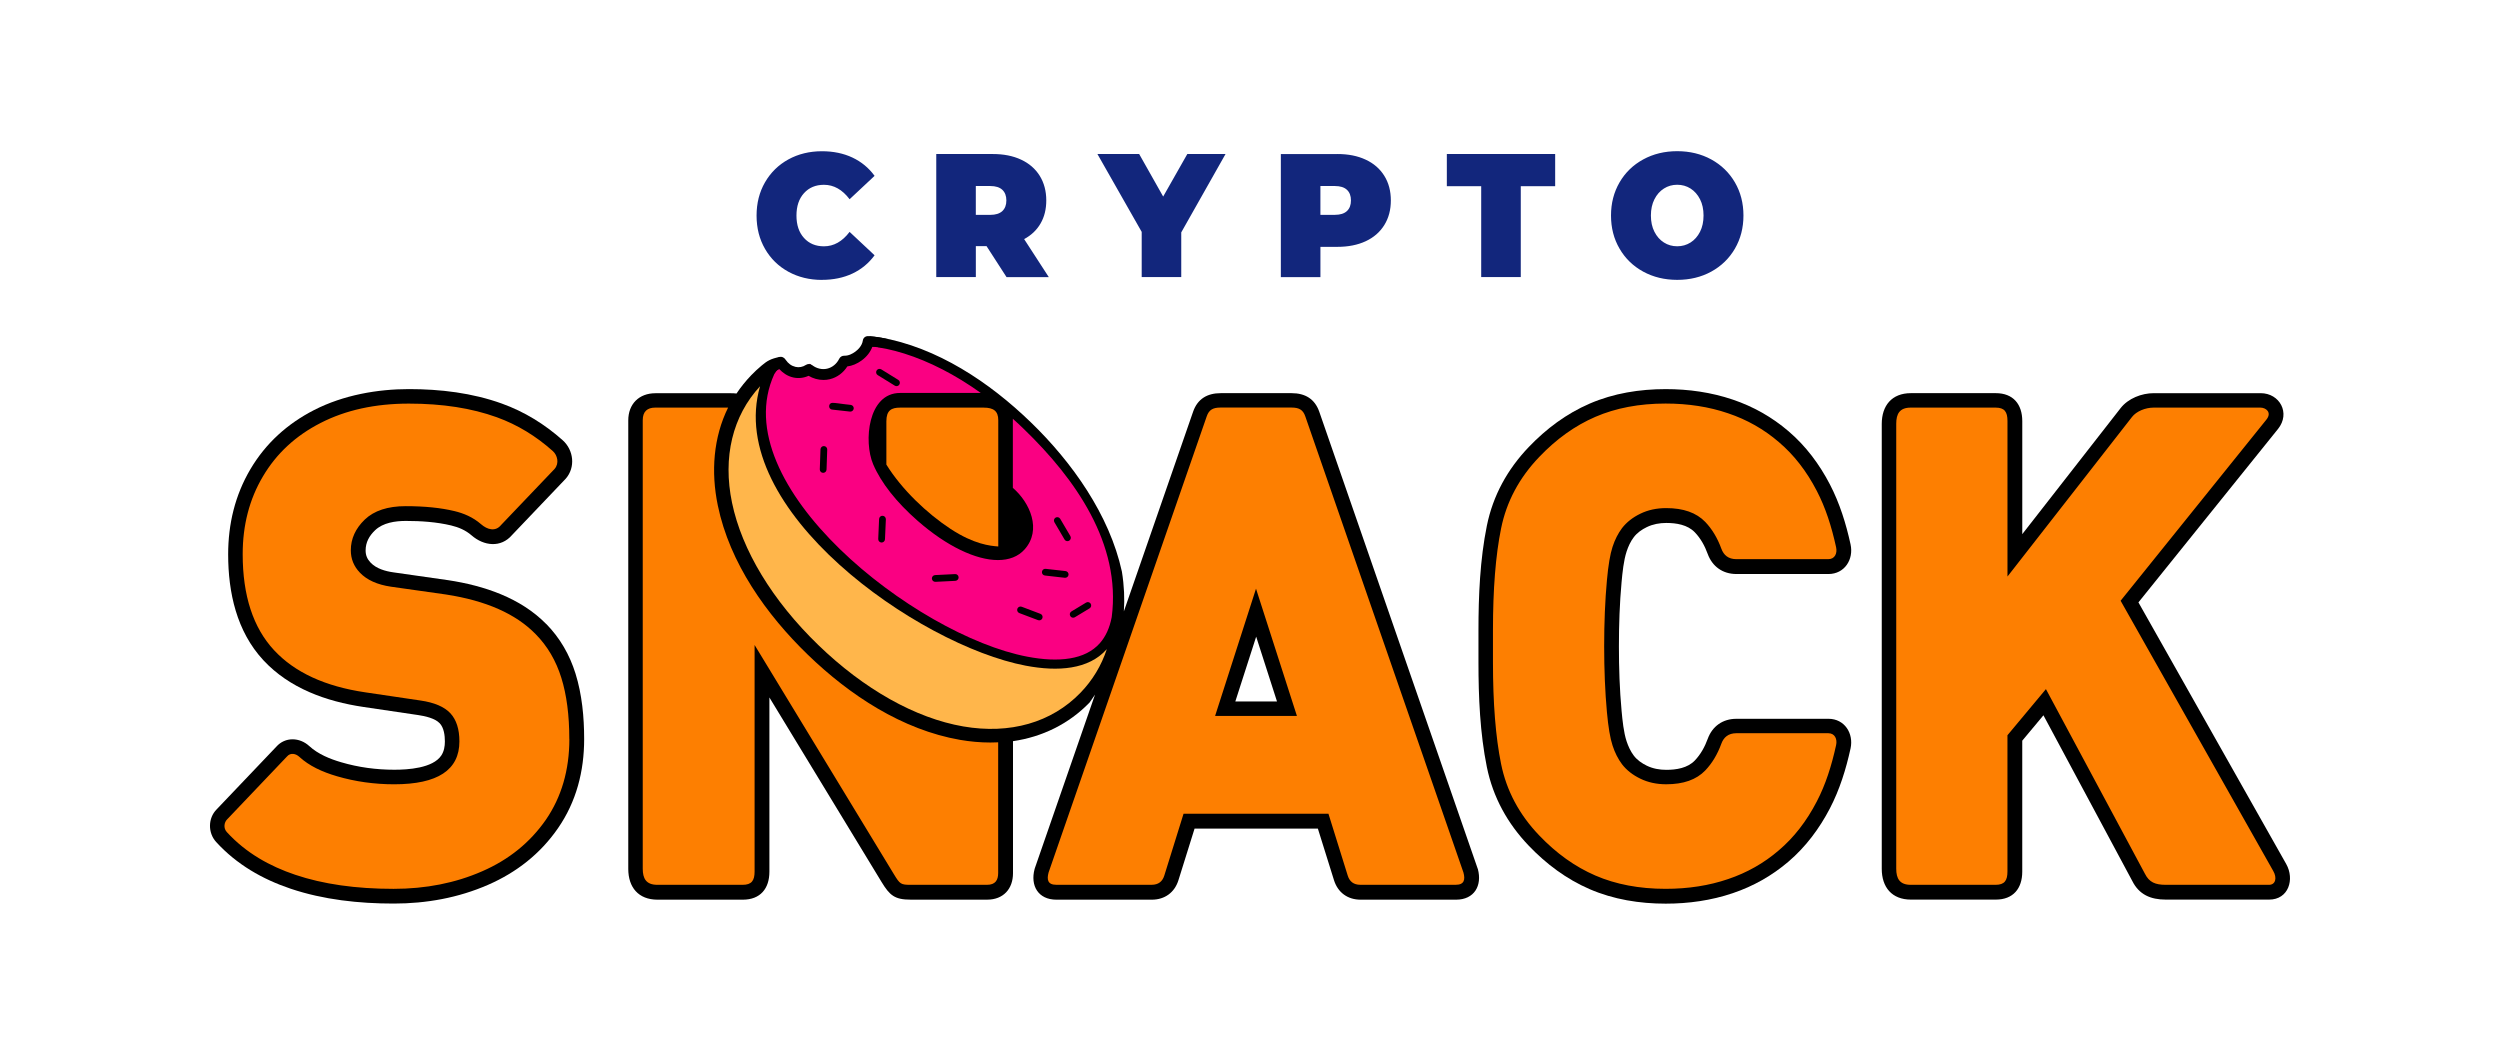
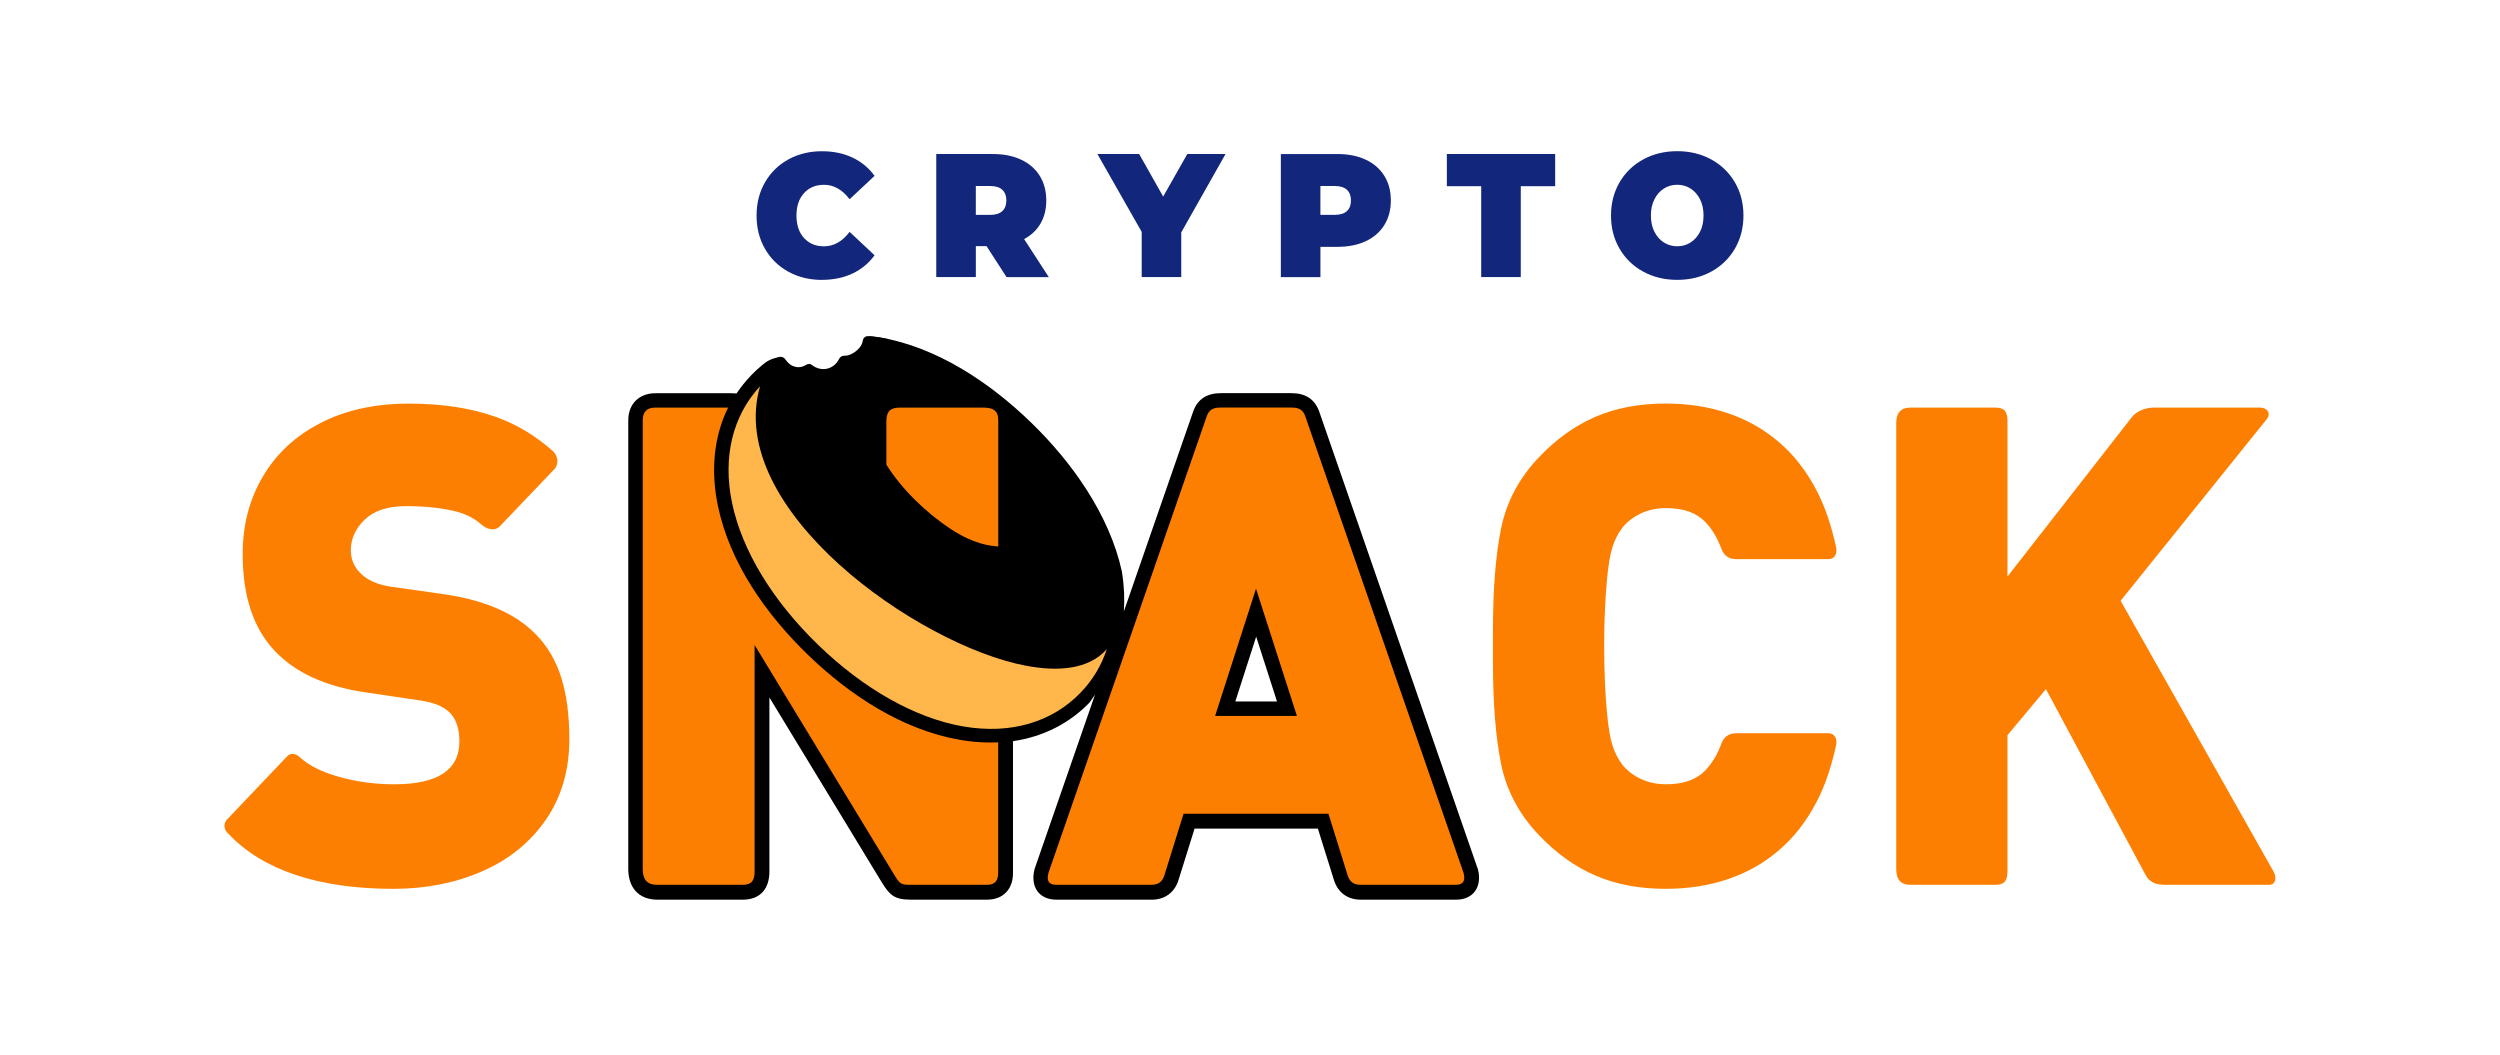
<svg xmlns="http://www.w3.org/2000/svg" id="Capa_1" viewBox="0 0 1185.05 500">
  <defs>
    <style>.cls-1{fill:#fd7f01;}.cls-2{fill:#12267c;}.cls-3{fill:#fa0082;}.cls-4{fill:#ffb64b;}</style>
  </defs>
  <path class="cls-2" d="m795.03,116.74c2.34,0,4.44-.6,6.33-1.79,1.88-1.19,3.37-2.89,4.49-5.08,1.11-2.19,1.66-4.76,1.66-7.71s-.55-5.51-1.66-7.7c-1.12-2.19-2.61-3.89-4.49-5.09-1.89-1.2-4-1.79-6.33-1.79s-4.43.59-6.3,1.79c-1.89,1.2-3.39,2.89-4.5,5.09-1.11,2.19-1.67,4.77-1.67,7.7s.55,5.52,1.67,7.71c1.11,2.19,2.61,3.89,4.5,5.08,1.87,1.2,3.97,1.79,6.3,1.79m0,15.92c-5.98,0-11.36-1.31-16.13-3.91-4.77-2.61-8.51-6.24-11.2-10.88-2.71-4.63-4.05-9.87-4.05-15.71s1.35-11.06,4.05-15.71c2.69-4.64,6.43-8.26,11.2-10.87,4.77-2.61,10.15-3.92,16.13-3.92s11.37,1.31,16.15,3.92c4.76,2.61,8.49,6.23,11.2,10.87,2.7,4.64,4.05,9.87,4.05,15.71s-1.36,11.07-4.05,15.71c-2.71,4.64-6.44,8.27-11.2,10.88-4.78,2.61-10.16,3.91-16.15,3.91Zm-92.9-44.41h-16.3v-15.25h51.35v15.25h-16.3v43.08h-18.76v-43.08h0Zm-69.39,13.59c2.55,0,4.45-.6,5.73-1.79,1.28-1.2,1.91-2.87,1.91-5.04s-.63-3.85-1.91-5.04c-1.27-1.19-3.17-1.79-5.73-1.79h-6.84v13.67h6.84Zm1.2-28.83c5.13,0,9.61.88,13.42,2.67,3.82,1.77,6.75,4.33,8.83,7.66,2.07,3.33,3.1,7.22,3.1,11.67s-1.03,8.33-3.1,11.67c-2.07,3.33-5.01,5.89-8.83,7.67-3.81,1.77-8.29,2.66-13.42,2.66h-8.03v14.34h-18.76v-58.33h26.79Zm-74,37.16v21.17h-18.75v-21.42l-20.99-36.91h19.79l11.38,20.16,11.44-20.16h18.12l-21,37.16Zm-82.9-15.16c0-2.17-.65-3.85-1.91-5.04-1.28-1.19-3.18-1.79-5.73-1.79h-6.84v13.67h6.84c2.54,0,4.44-.6,5.73-1.79,1.26-1.2,1.91-2.88,1.91-5.04Zm-9.38,21.67h-5.09v14.66h-18.76v-58.33h26.79c5.13,0,9.62.88,13.43,2.67,3.81,1.77,6.75,4.33,8.83,7.66,2.06,3.33,3.1,7.22,3.1,11.67,0,4.16-.9,7.81-2.71,10.92-1.79,3.11-4.39,5.58-7.78,7.41l11.68,18.01h-20.03l-9.46-14.66Zm-78.04,16c-5.88,0-11.18-1.29-15.9-3.87-4.71-2.58-8.4-6.19-11.08-10.83-2.68-4.64-4.01-9.9-4.01-15.79s1.33-11.15,4.01-15.79c2.68-4.63,6.37-8.25,11.08-10.84,4.72-2.58,10.02-3.87,15.9-3.87,5.4,0,10.22,1,14.46,3,4.24,2,7.73,4.89,10.49,8.67l-11.84,11.08c-3.45-4.56-7.5-6.84-12.16-6.84-3.92,0-7.07,1.32-9.46,3.96-2.39,2.64-3.57,6.18-3.57,10.62s1.18,7.99,3.57,10.62c2.39,2.65,5.54,3.96,9.46,3.96,4.65,0,8.71-2.28,12.16-6.84l11.84,11.09c-2.76,3.77-6.25,6.66-10.49,8.66-4.24,1.99-9.06,2.99-14.46,2.99Z" />
-   <path d="m258.95,295.83c-12.22-12.47-29.54-18.22-46.43-20.8l-26.08-3.73c-3.76-.53-8.05-1.75-10.75-4.59-1.62-1.7-2.38-3.46-2.38-5.8,0-3.86,1.72-6.91,4.48-9.55,3.76-3.6,9.6-4.43,14.59-4.43,7.1,0,14.54.49,21.46,2.14,3.55.85,6.9,2.27,9.68,4.69,5.79,5.05,13.91,6.06,19.24-.19,8.4-8.81,16.8-17.62,25.19-26.43l.09-.1.09-.09c4.77-5.39,3.83-13.62-1.43-18.29-8.51-7.57-18.07-13.49-28.79-17.35-14.03-5.06-29.18-6.87-44.03-6.87s-31.02,2.78-44.97,9.92c-12.67,6.48-22.92,15.73-30.19,28.01-7.32,12.38-10.57,26.04-10.57,40.39,0,18.14,4.02,36.54,16.69,50.2,12.38,13.33,29.8,19.54,47.41,22.15l26.07,3.86c3.07.45,7.89,1.5,10.12,3.89,2.03,2.18,2.44,5.78,2.44,8.63,0,2.3-.4,4.65-1.68,6.6-4.01,6.08-15.91,6.78-22.29,6.78-8.53,0-16.98-1.13-25.17-3.54-5.35-1.56-10.97-3.85-15.13-7.67-4.51-4.16-11.4-4.5-15.65.31-9.44,9.91-18.85,19.81-28.29,29.71-4.08,4.11-4.21,11.08-.2,15.46,9.67,10.59,21.82,17.59,35.33,22.14,15.6,5.24,32.43,7.03,48.83,7.03,15.44,0,30.55-2.7,44.74-8.89,13.48-5.88,24.76-14.71,33.13-26.83,8.72-12.61,12.4-27.04,12.4-42.27,0-10.36-1.01-21.12-4.1-31.03-2.77-8.88-7.33-16.85-13.84-23.49Z" />
-   <path d="m771.02,261.49c.8-2.42,1.88-4.83,3.43-6.85,1.61-2.12,3.81-3.64,6.19-4.79,2.88-1.39,6.01-1.96,9.2-1.96,4.76,0,10.08.83,13.53,4.43,2.8,2.91,4.74,6.47,6.11,10.24,2.19,6,7.14,9.52,13.57,9.54,14.55.01,29.11,0,43.66,0,7.67,0,12.05-6.94,10.49-14.06-2.14-9.81-5.15-19.5-9.8-28.44-4.97-9.55-11.41-18.2-19.63-25.21-7.8-6.67-16.64-11.67-26.37-14.96-10.27-3.48-21-4.98-31.82-4.98-12.34,0-24.66,1.95-36.04,6.87-11.03,4.77-20.59,11.92-28.87,20.58-10.09,10.54-16.96,22.98-19.87,37.31-3.25,15.99-3.98,33.28-3.98,49.57v15.25c0,16.29.73,33.57,3.98,49.57,2.92,14.33,9.79,26.76,19.87,37.29,8.28,8.66,17.84,15.82,28.87,20.59,11.37,4.92,23.69,6.87,36.04,6.87,10.81,0,21.55-1.5,31.82-4.98,9.73-3.28,18.57-8.29,26.37-14.94,8.22-7.03,14.66-15.67,19.63-25.22,4.65-8.93,7.65-18.62,9.8-28.43,1.55-7.12-2.82-14.06-10.49-14.06-14.55,0-29.11-.02-43.66.01-6.43,0-11.39,3.53-13.57,9.53-1.38,3.77-3.32,7.32-6.11,10.24-3.45,3.59-8.76,4.42-13.53,4.42-3.18,0-6.32-.56-9.2-1.95-2.38-1.16-4.58-2.68-6.19-4.79-1.55-2.04-2.63-4.45-3.43-6.85-1.38-4.24-1.94-9.87-2.35-14.31-.94-10.14-1.27-20.43-1.27-30.61s.33-20.46,1.27-30.59c.41-4.44.97-10.07,2.35-14.31Z" />
-   <path d="m1083.71,409.56c-23.38-41.34-46.7-82.68-70.05-124.02l66.16-82.2c6.05-7.52.79-16.97-8.23-16.97h-50.65c-5.77,0-12.14,2.49-15.73,7.09-15.54,19.92-31.08,39.82-46.61,59.73v-53.57c0-7.98-4.29-13.26-12.57-13.26h-40.21c-9.07,0-13.83,5.91-13.83,14.59v210.89c0,8.69,4.76,14.59,13.83,14.59h40.2c8.28,0,12.57-5.26,12.57-13.26v-62.07l10.04-12.04,42.09,78.49c3.23,6.5,8.7,8.88,15.92,8.88h48.98c9.21,0,12.19-9.62,8.08-16.89Z" />
  <path d="m700.5,411.91l-.07-.24-.09-.24c-24.99-72.07-49.98-144.15-74.97-216.23-2.12-6.13-6.76-8.83-13.09-8.83h-33.65c-6.33,0-10.98,2.7-13.09,8.83l-32.81,94.61c.4-5.83.16-12.14-.93-18.86-5.87-26.9-23.69-51.94-43.19-70.79-19.55-18.92-44.38-35.54-71.63-40.26-1.42-.25-3.44-.35-4.85-.52-.12,4.52-1.03,8.95-5.33,9.83-.21.15-.43.28-.66.41-1.09.91-2.5,1.45-4.3,1.45-1.19,0-2.33-.29-3.39-.75-.92,3.29-2.99,5.86-6.91,5.86-2.97,0-5.57-1.75-7.74-3.72-1.16,1.29-2.78,2.11-4.98,2.11-3.65,0-4.21-1-6.63-3.43-.03-.03-1.02-.66-1.04-.69-.15-.15.86.97-.69-.16-.34-.24-.65-.46-.69-1.12-4.55.87-6.2,2.02-8.44,3.87-.14.1-.28.22-.4.33-1.68,1.4-3.28,2.89-4.8,4.47-2.65,2.75-4.98,5.66-7.01,8.7-.82-.1-1.68-.14-2.6-.14h-35.82c-7.77,0-12.89,5.09-12.89,12.89v212.59c0,8.7,4.79,14.59,13.87,14.59h40.43c8.29,0,12.6-5.26,12.6-13.26v-82.59l53.19,87.5c3.84,6.31,6.2,8.34,13.78,8.34h36.26c7.63,0,12.24-5.07,12.24-12.54v-62.59c13.77-2.01,26.36-8.04,36.33-18.35.83-1.17,1.69-2.41,2.56-3.73l-28.5,82.2-.08.24-.07.24c-2.11,7.86,1.66,14.54,10.36,14.54h45.18c6.15,0,10.83-3.4,12.65-9.26,2.54-8.13,5.08-16.27,7.63-24.42h58.46c2.56,8.15,5.09,16.29,7.63,24.42,1.83,5.87,6.49,9.26,12.65,9.26h45.19c8.7,0,12.46-6.69,10.36-14.54Zm-114.93-79.41l9.88-30.71,9.87,30.71h-19.74Z" />
-   <path class="cls-1" d="m269.89,350.27c0,14.77-3.73,27.54-11.15,38.34-7.49,10.75-17.53,18.91-30.21,24.41-12.68,5.55-26.66,8.31-41.98,8.31-17.87,0-33.38-2.21-46.61-6.67-12.03-4.05-23.33-10.3-32.42-20.24-1.74-1.9-1.24-4.62.11-5.98,9.47-9.95,18.94-19.89,28.4-29.84,1.72-2.02,4.27-1.31,5.83.13,4.67,4.3,10.8,7.16,17.88,9.23,8.69,2.54,17.73,3.81,27.12,3.81,20.61,0,30.91-6.77,30.91-20.34,0-5.77-1.41-10.21-4.29-13.34-2.88-3.07-7.57-5.08-14.19-6.04l-26.07-3.86c-19.13-2.81-33.58-9.48-43.33-20.01-9.89-10.65-14.85-25.84-14.85-45.48,0-13.77,3.18-26.06,9.59-36.86,6.37-10.8,15.46-19.28,27.37-25.36,11.87-6.09,25.81-9.16,41.82-9.16s29.75,2.17,41.67,6.46c9.87,3.57,18.64,8.98,26.53,16.01,2.21,1.96,3.2,5.83.85,8.51-8.46,8.86-16.91,17.72-25.36,26.58-2.67,3.27-6.51,2.21-9.5-.41-3.8-3.31-8.21-5.16-12.62-6.21-6.41-1.54-14.09-2.33-23.08-2.33-8.48,0-14.96,2.12-19.4,6.36-4.39,4.23-6.61,9.1-6.61,14.56,0,4.07,1.41,7.57,4.28,10.58,3.33,3.5,8.28,5.73,14.8,6.68l26.02,3.69c18.99,2.92,33.13,9.17,42.52,18.8,5.6,5.66,9.65,12.6,12.17,20.7,2.53,8.09,3.78,17.79,3.78,28.96m197.99,69.16h-36.26c-4.6,0-5.02-.35-7.85-5l-66.05-108.69v107.38c0,4.3-1.4,6.31-5.66,6.31h-40.43c-5.31,0-6.93-2.96-6.93-7.66v-212.59c0-4.14,2.19-5.96,5.95-5.96h34.51c-6.95,14.08-8.2,30.35-4.87,46.41,5.65,27.28,22.97,51.67,42.7,70.76,19.73,19.08,44.68,35.57,72.13,40.33,4.75.82,9.56,1.26,14.38,1.26,1.23,0,2.46-.03,3.68-.09v61.93c0,3.37-1.31,5.61-5.3,5.61Zm127.52-140.38l-19.39,60.32h38.78l-19.39-60.32Zm-34.35,106.7c-3.04,9.75-6.09,19.51-9.12,29.29-.88,2.81-2.77,4.38-6.03,4.38h-45.18c-4.13,0-4.53-2.53-3.65-5.82,24.99-72.07,49.97-144.15,74.97-216.23,1.07-3.11,2.94-4.17,6.53-4.17h33.66c3.59,0,5.46,1.06,6.53,4.17,24.99,72.08,49.99,144.16,74.97,216.23.89,3.29.47,5.82-3.65,5.82h-45.19c-3.26,0-5.14-1.57-6.02-4.38-3.04-9.77-6.09-19.54-9.13-29.29h-68.68Zm146.67-87.06c0-19.43,1.26-35.47,3.85-48.18,2.56-12.66,8.58-23.99,18.08-33.89,8.08-8.47,16.92-14.83,26.62-19.02,9.65-4.17,20.76-6.3,33.28-6.3,10.77,0,20.61,1.54,29.61,4.61,8.98,3.02,17.02,7.58,24.09,13.66,7.12,6.04,13.13,13.76,17.98,23.13,4.13,7.91,6.99,16.83,9.15,26.72.64,2.89-.61,5.64-3.7,5.64h-43.64c-3.74-.02-5.95-1.91-7.06-4.97-1.86-5.08-4.4-9.3-7.62-12.67-4.22-4.38-10.36-6.56-18.54-6.56-4.55,0-8.63.9-12.22,2.65-3.63,1.75-6.51,4.03-8.69,6.83-1.87,2.5-3.39,5.46-4.5,8.89-1.16,3.5-2.02,8.75-2.67,15.84-1.74,18.77-1.74,43.71,0,62.49.65,7.09,1.51,12.33,2.67,15.83,1.11,3.44,2.63,6.41,4.5,8.9,2.17,2.81,5.05,5.07,8.69,6.83,3.59,1.75,7.67,2.65,12.22,2.65,8.19,0,14.33-2.17,18.54-6.56,3.22-3.37,5.76-7.59,7.62-12.67,1.11-3.05,3.32-4.94,7.06-4.97h43.64c3.1,0,4.34,2.76,3.7,5.64-2.16,9.88-5.02,18.81-9.15,26.71-4.85,9.37-10.86,17.1-17.98,23.14-7.07,6.09-15.11,10.64-24.09,13.66-8.99,3.07-18.84,4.61-29.61,4.61-12.52,0-23.63-2.12-33.28-6.3-9.69-4.19-18.53-10.54-26.62-19.01-9.5-9.89-15.51-21.23-18.08-33.88-2.58-12.71-3.85-28.75-3.85-48.18v-15.26Zm367.87,120.74h-48.99c-4.89,0-7.8-1.19-9.82-5.22l-46.94-87.55-18.24,21.87v64.59c0,4.3-1.39,6.31-5.63,6.31h-40.2c-5.27,0-6.89-2.96-6.89-7.66v-210.9c0-4.7,1.61-7.65,6.89-7.65h40.21c4.24,0,5.63,2.01,5.63,6.32v73.75c19.67-25.21,39.35-50.42,59.03-75.64,2.06-2.65,6.27-4.43,10.25-4.43h50.65c2.56,0,5.55,2.28,2.82,5.67l-69.12,85.88c24.12,42.7,48.24,85.42,72.36,128.12,1.86,3.21,1.12,6.54-2.02,6.54Z" />
+   <path class="cls-1" d="m269.89,350.27c0,14.77-3.73,27.54-11.15,38.34-7.49,10.75-17.53,18.91-30.21,24.41-12.68,5.55-26.66,8.31-41.98,8.31-17.87,0-33.38-2.21-46.61-6.67-12.03-4.05-23.33-10.3-32.42-20.24-1.74-1.9-1.24-4.62.11-5.98,9.47-9.95,18.94-19.89,28.4-29.84,1.72-2.02,4.27-1.31,5.83.13,4.67,4.3,10.8,7.16,17.88,9.23,8.69,2.54,17.73,3.81,27.12,3.81,20.61,0,30.91-6.77,30.91-20.34,0-5.77-1.41-10.21-4.29-13.34-2.88-3.07-7.57-5.08-14.19-6.04l-26.07-3.86c-19.13-2.81-33.58-9.48-43.33-20.01-9.89-10.65-14.85-25.84-14.85-45.48,0-13.77,3.18-26.06,9.59-36.86,6.37-10.8,15.46-19.28,27.37-25.36,11.87-6.09,25.81-9.16,41.82-9.16s29.75,2.17,41.67,6.46c9.87,3.57,18.64,8.98,26.53,16.01,2.21,1.96,3.2,5.83.85,8.51-8.46,8.86-16.91,17.72-25.36,26.58-2.67,3.27-6.51,2.21-9.5-.41-3.8-3.31-8.21-5.16-12.62-6.21-6.41-1.54-14.09-2.33-23.08-2.33-8.48,0-14.96,2.12-19.4,6.36-4.39,4.23-6.61,9.1-6.61,14.56,0,4.07,1.41,7.57,4.28,10.58,3.33,3.5,8.28,5.73,14.8,6.68l26.02,3.69c18.99,2.92,33.13,9.17,42.52,18.8,5.6,5.66,9.65,12.6,12.17,20.7,2.53,8.09,3.78,17.79,3.78,28.96m197.99,69.16h-36.26c-4.6,0-5.02-.35-7.85-5l-66.05-108.69v107.38c0,4.3-1.4,6.31-5.66,6.31h-40.43c-5.31,0-6.93-2.96-6.93-7.66v-212.59c0-4.14,2.19-5.96,5.95-5.96h34.51c-6.95,14.08-8.2,30.35-4.87,46.41,5.65,27.28,22.97,51.67,42.7,70.76,19.73,19.08,44.68,35.57,72.13,40.33,4.75.82,9.56,1.26,14.38,1.26,1.23,0,2.46-.03,3.68-.09v61.93c0,3.37-1.31,5.61-5.3,5.61Zm127.52-140.38l-19.39,60.32h38.78l-19.39-60.32m-34.35,106.7c-3.04,9.75-6.09,19.51-9.12,29.29-.88,2.81-2.77,4.38-6.03,4.38h-45.18c-4.13,0-4.53-2.53-3.65-5.82,24.99-72.07,49.97-144.15,74.97-216.23,1.07-3.11,2.94-4.17,6.53-4.17h33.66c3.59,0,5.46,1.06,6.53,4.17,24.99,72.08,49.99,144.16,74.97,216.23.89,3.29.47,5.82-3.65,5.82h-45.19c-3.26,0-5.14-1.57-6.02-4.38-3.04-9.77-6.09-19.54-9.13-29.29h-68.68Zm146.67-87.06c0-19.43,1.26-35.47,3.85-48.18,2.56-12.66,8.58-23.99,18.08-33.89,8.08-8.47,16.92-14.83,26.62-19.02,9.65-4.17,20.76-6.3,33.28-6.3,10.77,0,20.61,1.54,29.61,4.61,8.98,3.02,17.02,7.58,24.09,13.66,7.12,6.04,13.13,13.76,17.98,23.13,4.13,7.91,6.99,16.83,9.15,26.72.64,2.89-.61,5.64-3.7,5.64h-43.64c-3.74-.02-5.95-1.91-7.06-4.97-1.86-5.08-4.4-9.3-7.62-12.67-4.22-4.38-10.36-6.56-18.54-6.56-4.55,0-8.63.9-12.22,2.65-3.63,1.75-6.51,4.03-8.69,6.83-1.87,2.5-3.39,5.46-4.5,8.89-1.16,3.5-2.02,8.75-2.67,15.84-1.74,18.77-1.74,43.71,0,62.49.65,7.09,1.51,12.33,2.67,15.83,1.11,3.44,2.63,6.41,4.5,8.9,2.17,2.81,5.05,5.07,8.69,6.83,3.59,1.75,7.67,2.65,12.22,2.65,8.19,0,14.33-2.17,18.54-6.56,3.22-3.37,5.76-7.59,7.62-12.67,1.11-3.05,3.32-4.94,7.06-4.97h43.64c3.1,0,4.34,2.76,3.7,5.64-2.16,9.88-5.02,18.81-9.15,26.71-4.85,9.37-10.86,17.1-17.98,23.14-7.07,6.09-15.11,10.64-24.09,13.66-8.99,3.07-18.84,4.61-29.61,4.61-12.52,0-23.63-2.12-33.28-6.3-9.69-4.19-18.53-10.54-26.62-19.01-9.5-9.89-15.51-21.23-18.08-33.88-2.58-12.71-3.85-28.75-3.85-48.18v-15.26Zm367.87,120.74h-48.99c-4.89,0-7.8-1.19-9.82-5.22l-46.94-87.55-18.24,21.87v64.59c0,4.3-1.39,6.31-5.63,6.31h-40.2c-5.27,0-6.89-2.96-6.89-7.66v-210.9c0-4.7,1.61-7.65,6.89-7.65h40.21c4.24,0,5.63,2.01,5.63,6.32v73.75c19.67-25.21,39.35-50.42,59.03-75.64,2.06-2.65,6.27-4.43,10.25-4.43h50.65c2.56,0,5.55,2.28,2.82,5.67l-69.12,85.88c24.12,42.7,48.24,85.42,72.36,128.12,1.86,3.21,1.12,6.54-2.02,6.54Z" />
  <path class="cls-4" d="m524.66,307.69c-2.55,7.76-6.74,14.74-12.49,20.69-13.67,14.13-33.4,19.8-55.58,15.96-22.64-3.91-47.05-17.63-68.73-38.62-21.7-20.98-36.2-44.93-40.87-67.42-4.48-21.58.25-41.14,13.29-55.21-16.88,58.37,75.01,122.79,125.9,132.45,7.8,1.48,15.21,1.91,21.71.82,6.72-1.11,12.48-3.82,16.72-8.62l.05-.05Z" />
-   <path class="cls-3" d="m485.55,203.57c-1.8-1.75-3.62-3.44-5.44-5.07h0s0,.02,0,.02v.33h0v32.41c8.17,7.01,13.78,19.95,5.6,29.14-3.04,3.43-7.42,5.08-12.66,5.08-10.42,0-24.25-6.51-38.05-18.59-10.1-8.84-17.41-18.11-21.11-26.84-4.58-10.73-2.51-33.78,12.76-33.78h38.27c-12.18-8.71-24.44-14.95-36.31-18.69-5.67-1.79-11.23-2.94-16.64-3.51-.84,2.56-2.45,4.59-5.18,5.14-.22.15-.44.29-.68.41-1.09.9-2.49,1.44-4.28,1.44-1.19,0-2.32-.29-3.39-.75-.92,3.29-2.99,5.86-6.91,5.86-2.97,0-5.57-1.75-7.74-3.72-1.16,1.29-2.78,2.11-4.98,2.11-2.44,0-4.63-1.18-6.53-2.69-2.2,1.68-4.2,3.66-5.23,5.44-24.14,52.55,66.85,123.91,119.93,133.97,7.33,1.4,14.24,1.81,20.21.81,5.76-.95,10.65-3.23,14.17-7.21,2.67-3.03,4.62-7.08,5.62-12.35,4.55-34.76-17.35-65.67-41.44-88.96Zm-70.01-27.96c.47-.75,1.44-.98,2.2-.52l8.07,4.99c.74.47.98,1.45.51,2.2-.3.49-.83.76-1.36.76-.29,0-.58-.09-.84-.25l-8.07-4.98c-.75-.46-.98-1.45-.51-2.2Zm-23.75,46.99c-.03.87-.74,1.54-1.6,1.54h-.05c-.88-.03-1.58-.77-1.54-1.66l.33-9.48c.03-.88.77-1.59,1.65-1.55.89.04,1.58.78,1.54,1.66l-.32,9.48Zm12.89-28.91c-.1.81-.79,1.42-1.59,1.42-.06,0-.12,0-.18-.01l-7.71-.86-.76-.09c-1.99-.22-1.82-3.19.18-3.19,1.45,0,3.9.43,5.44.6l3.21.37c.88.1,1.51.89,1.41,1.77Zm14.81,61.95c-.03.86-.74,1.53-1.59,1.53h-.07c-.88-.04-1.57-.78-1.53-1.67l.41-9.48c.05-.88.79-1.58,1.67-1.53.88.04,1.57.79,1.54,1.67l-.42,9.48Zm33.39,19.69l-9.47.47s-.05,0-.08,0c-.85,0-1.55-.67-1.6-1.53-.05-.88.65-1.63,1.52-1.67l9.48-.47c.87-.06,1.62.63,1.67,1.51.05.88-.65,1.63-1.52,1.68Zm41.23,17.7c-.24.64-.85,1.03-1.5,1.03-.19,0-.38-.03-.56-.1l-8.87-3.35c-.82-.31-1.24-1.23-.93-2.07.32-.82,1.23-1.24,2.06-.93l8.87,3.36c.83.31,1.24,1.23.93,2.06Zm12.4-20.57c-.1.82-.79,1.42-1.59,1.42-.06,0-.12,0-.18,0l-9.43-1.07c-.88-.09-1.51-.88-1.41-1.76.1-.88.89-1.52,1.77-1.41l9.42,1.06c.88.1,1.51.9,1.42,1.77Zm.28-16.17c-.25.14-.53.23-.81.23-.55,0-1.07-.29-1.37-.79l-4.8-8.18c-.46-.76-.19-1.74.56-2.19.76-.44,1.73-.19,2.19.57l4.81,8.18c.45.76.18,1.74-.57,2.19Zm9.68,32.09l-6.94,4.19c-.26.15-.55.23-.83.23-.55,0-1.07-.27-1.36-.77-.46-.75-.23-1.73.54-2.19l6.94-4.2c.76-.46,1.73-.22,2.2.54.45.76.21,1.74-.55,2.2Z" />
  <path class="cls-1" d="m473.19,259.04c-3.87-.29-11.47-1.02-22.61-8.33-11.16-7.32-23.12-18.69-30.42-30.48v-20.52c0-5.23,2.41-6.49,6.51-6.49h39.6c4.7,0,6.93,1.63,6.93,5.96v59.86Z" />
  <g id="Capa_1-2">
    <path d="m417.29,162.38c.23-.34.27-.02.28-.08l-2.36-.41c-1.2-.25-2.31-.25-3.53-.42-.24-.03-.51-.02-.54.18-.4,2.82-2.23,5.15-4.47,6.8-1.88,1.38-4.16,2.39-6.53,2.31-.21,0-.34.12-.42.29-1.39,2.88-4.01,5.08-7.14,5.8-3.14.72-6.39-.14-8.92-2.07-.1-.08-.31-.1-.42-.03-1.95,1.29-4.35,1.8-6.64,1.24-2.65-.65-4.48-2.12-6-4.32-.14-.2-.36-.49-.53-.37-1.72,1.19-4.38,2-5.96,3.38-.41.36-.06,1.03.35.68,1.46-1.28,3.89-2.06,5.48-3.18,1.62,2.23,3.88,4.07,6.61,4.67,2.36.52,4.83.08,6.87-1.2,2.73,1.99,6.23,2.82,9.53,1.99,3.26-.81,5.91-3.07,7.43-6.03,2.5.01,4.86-1.06,6.85-2.52,2.32-1.7,4.14-4.09,4.68-6.94,1.99.3,3.44-.27,5.39.23Z" />
    <path d="m390.31,180.1c-2.43,0-4.85-.67-7.03-1.96-2.25,1.04-4.81,1.33-7.22.8-2.92-.64-5.11-2.32-6.65-3.98-.32.17-.64.33-.96.48-.98.49-1.99.99-2.61,1.53-1.04.91-2.57.83-3.46-.2-.95-1.08-.82-2.75.28-3.71,1.11-.97,2.5-1.64,3.84-2.28.88-.42,1.71-.82,2.32-1.24.89-.62,2.06-.53,2.92.22.28.24.48.52.61.7,1.32,1.91,2.79,2.98,4.75,3.45,1.64.4,3.44.06,4.94-.94.88-.58,2.07-.53,2.91.11,2.13,1.62,4.73,2.24,7.13,1.68,2.43-.56,4.55-2.29,5.69-4.64.46-.96,1.41-1.53,2.44-1.5,2.05.07,3.95-.99,5.18-1.89,1.19-.87,3.25-2.73,3.62-5.36.09-.62.41-1.17.91-1.55.39-.29,1.06-.61,2.06-.46.44.06.87.1,1.33.14.72.06,1.47.13,2.29.29l1.73.3c.07,0,.13,0,.18,0,.28,0,.56.07.82.18l1.93.34-1,3.65-.7.1-.34.51-1.17-.31-.62.08-.15-.26c-.58-.09-1.15-.06-1.82-.02-.31.02-.63.03-.96.04-.9,2.45-2.64,4.69-5.01,6.43-2.21,1.62-4.55,2.59-6.84,2.86-1.91,3.03-4.84,5.2-8.2,6.04-1.03.26-2.08.38-3.14.38Zm-27.29-6.37s0,0,0,0c0,0,0,0,0,0Z" />
  </g>
</svg>